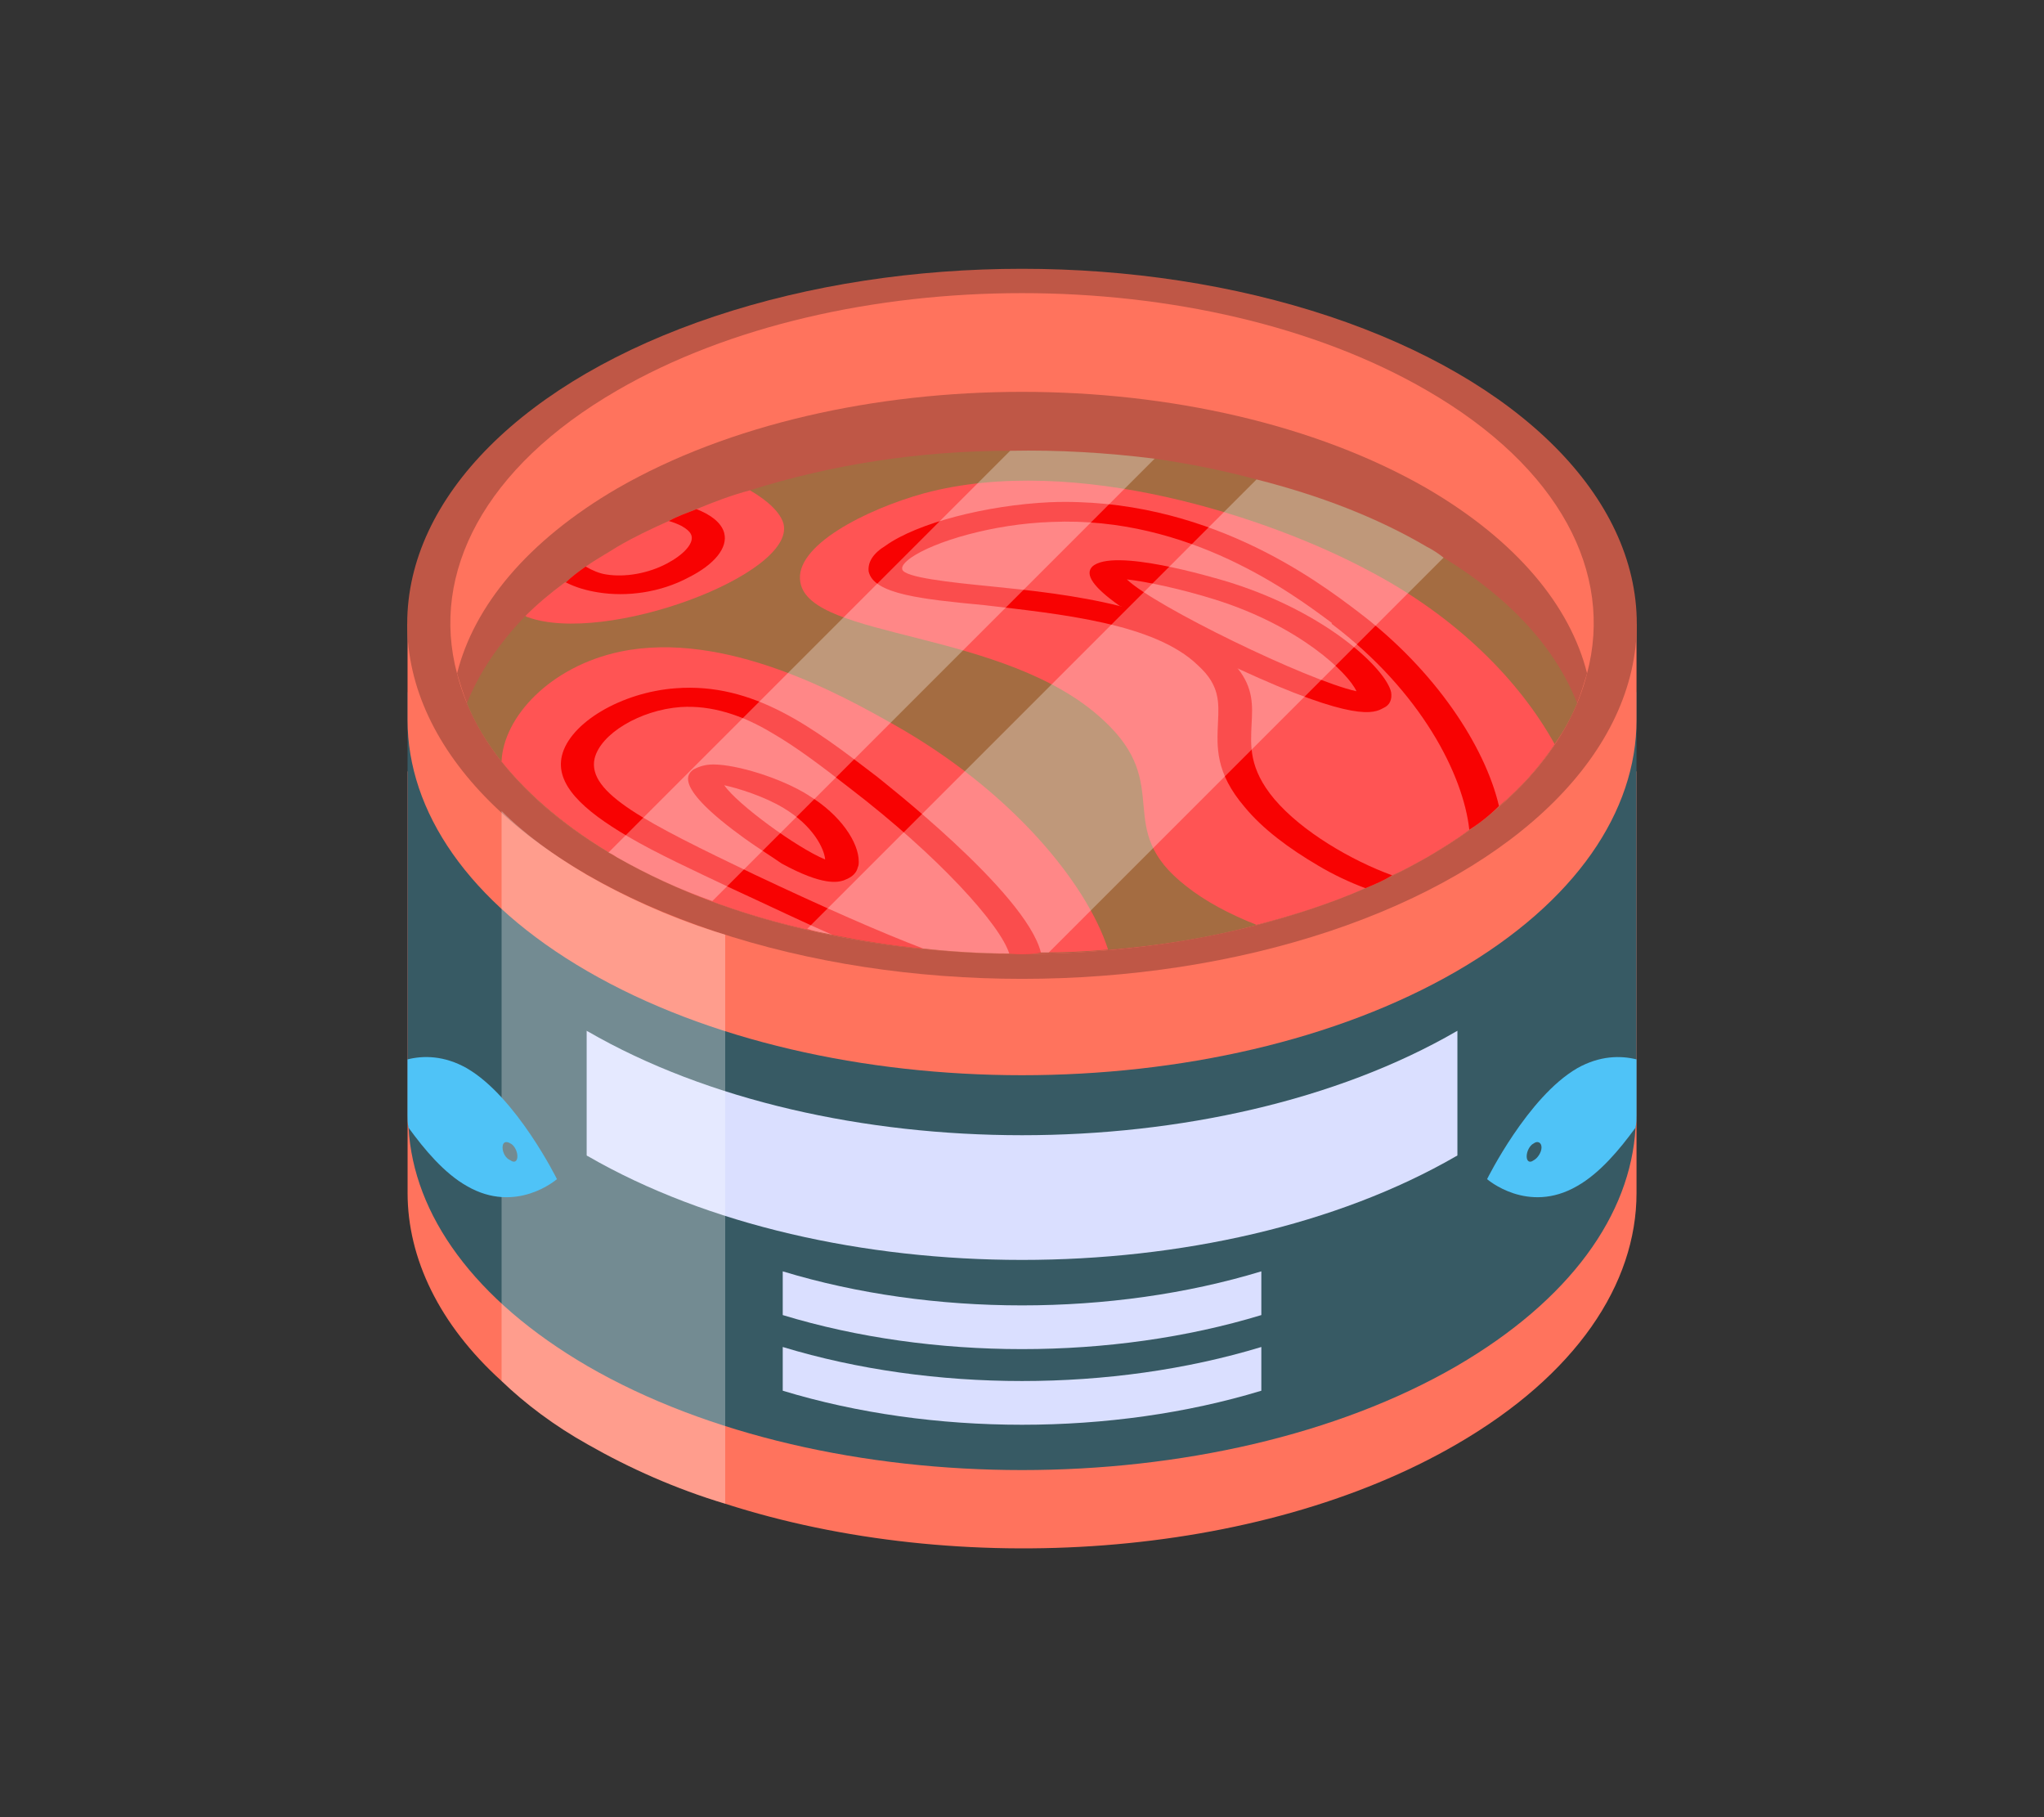
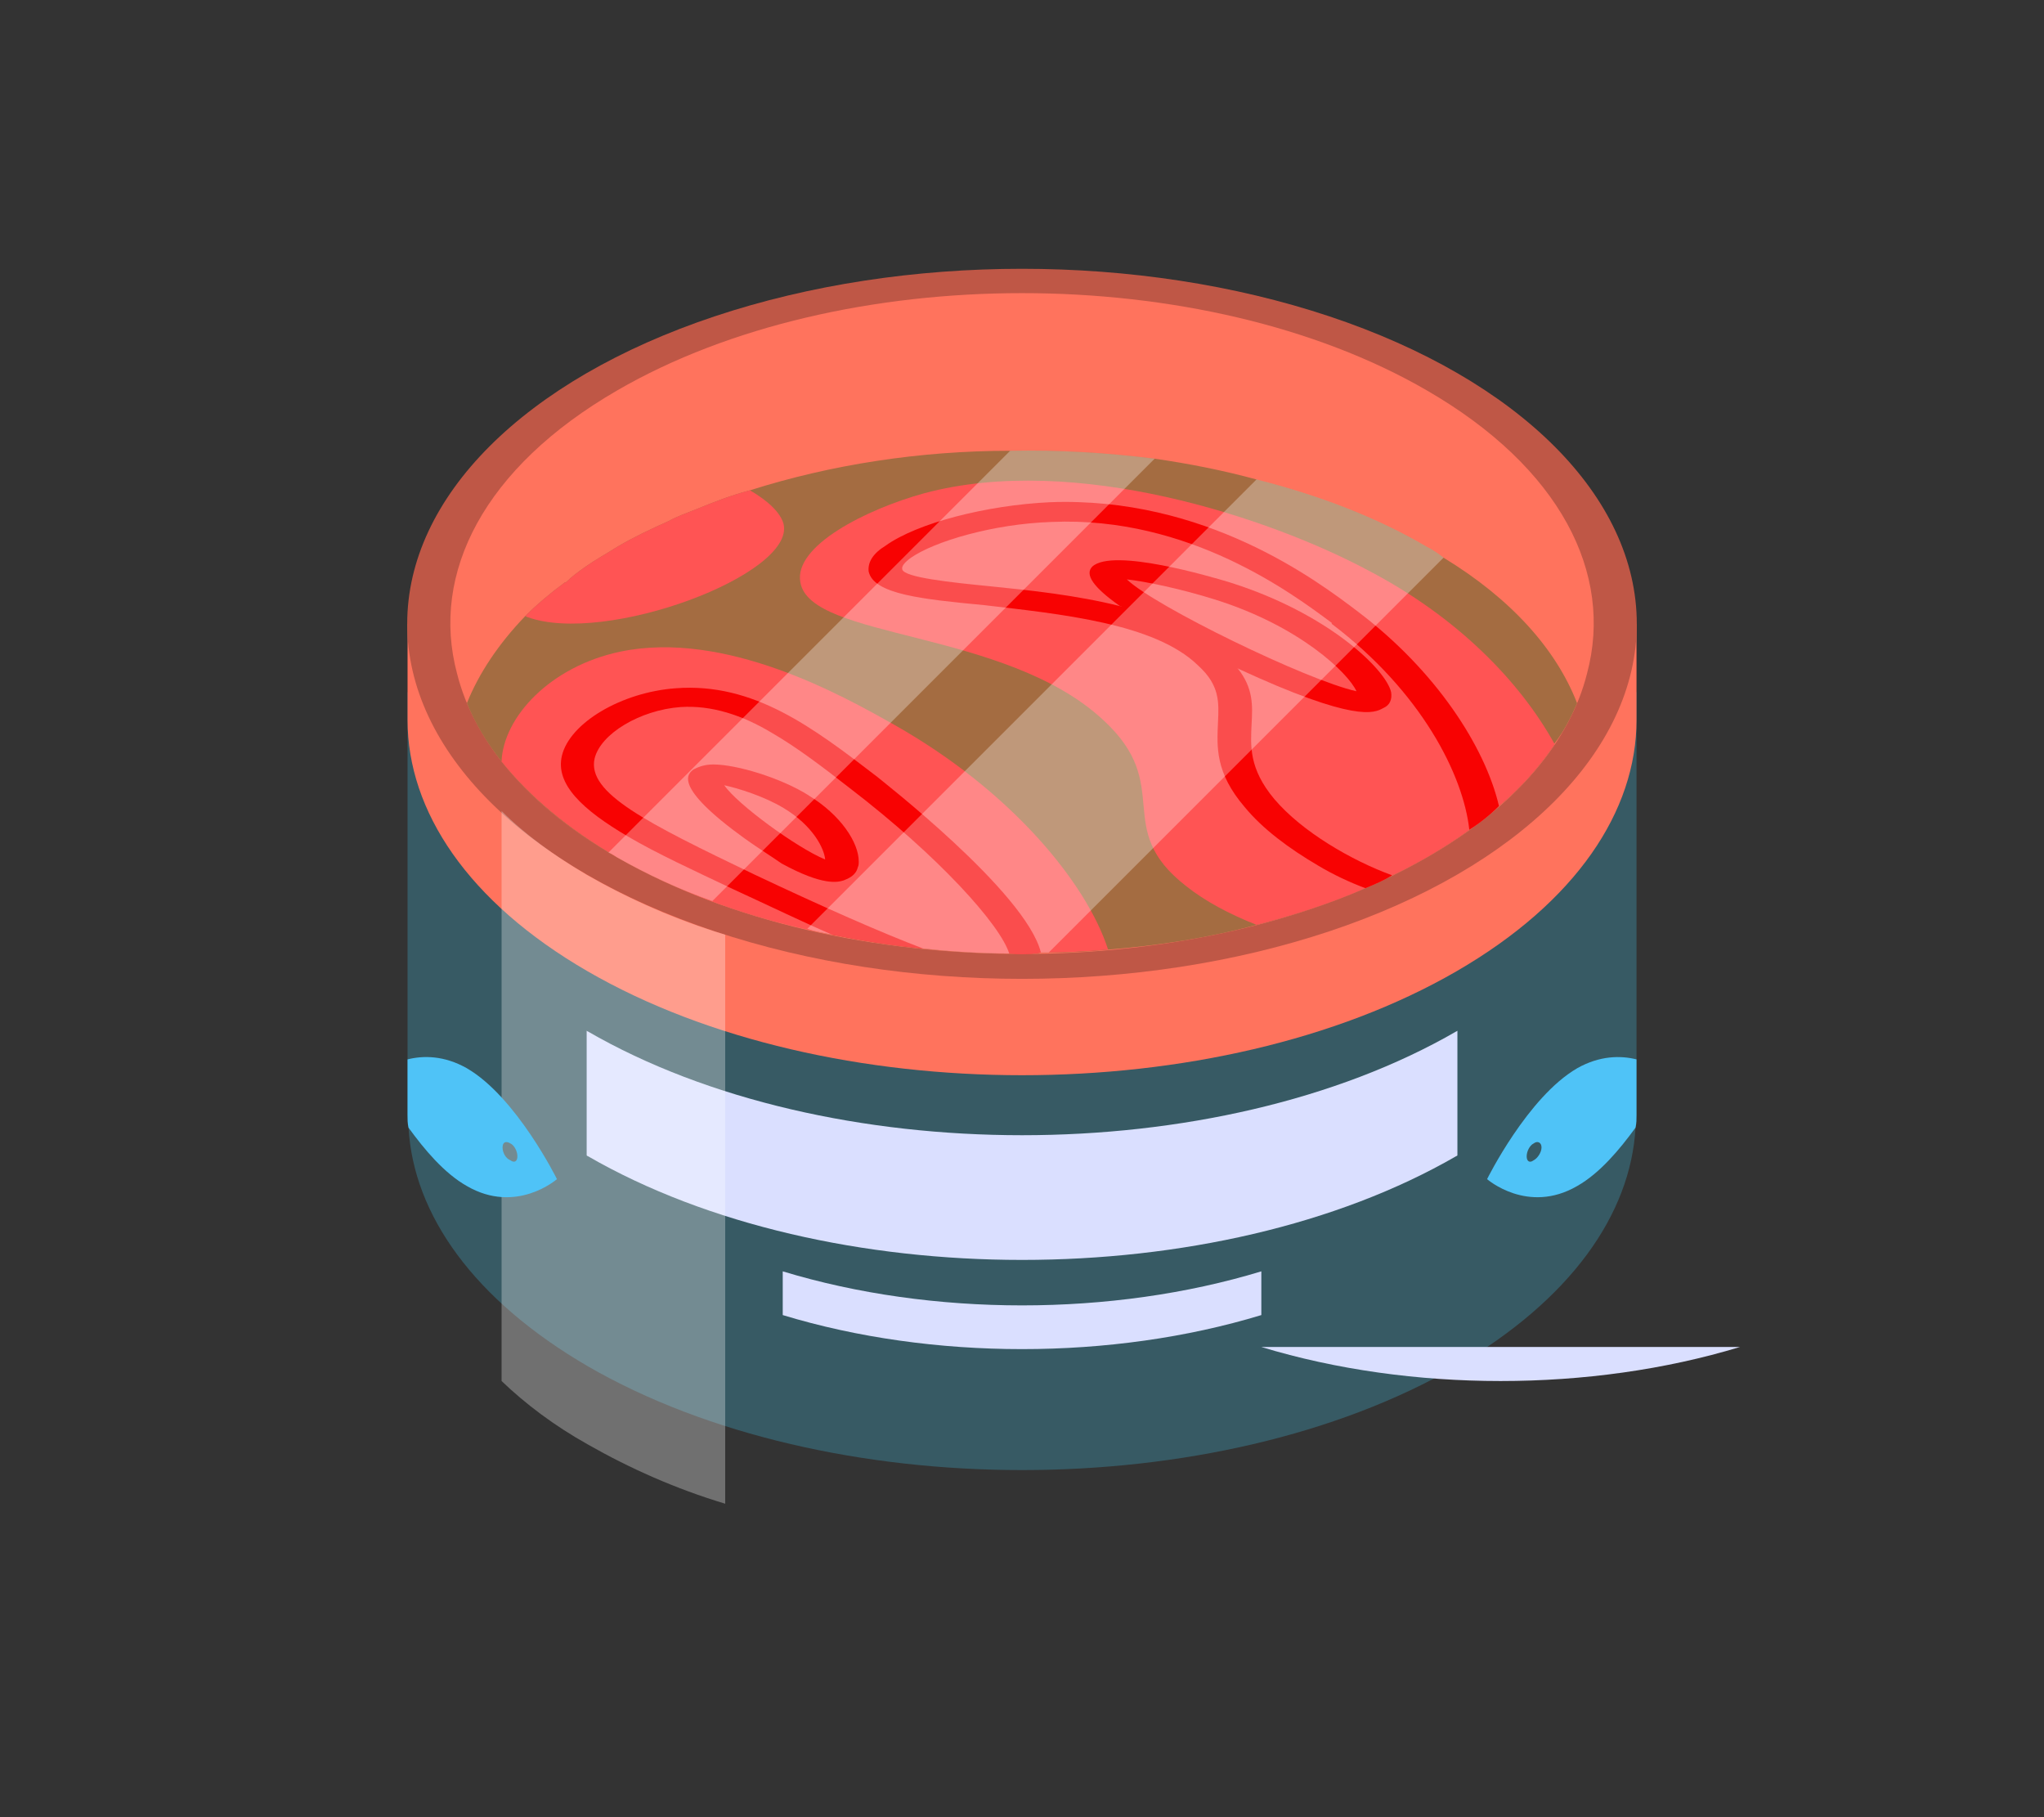
<svg xmlns="http://www.w3.org/2000/svg" id="Layer_2" data-name="Layer 2" viewBox="0 0 540 480">
  <rect x="0" y="0" width="540" height="480" fill="#333333" stroke="none" />
  <defs>
    <style>
      .cls-1 {
        fill: #f80202;
      }

      .cls-1, .cls-2, .cls-3, .cls-4, .cls-5, .cls-6, .cls-7, .cls-8, .cls-9, .cls-10, .cls-11 {
        stroke-width: 0px;
      }

      .cls-2 {
        fill: #ff735d;
      }

      .cls-3 {
        fill: #375a64;
      }

      .cls-4 {
        fill: #4fc3f7;
      }

      .cls-5 {
        fill: none;
      }

      .cls-6, .cls-11 {
        fill: #fff;
      }

      .cls-12, .cls-11 {
        opacity: .3;
      }

      .cls-7 {
        fill: #dadfff;
      }

      .cls-8 {
        fill: #ff5454;
      }

      .cls-9 {
        fill: #bf5746;
      }

      .cls-10 {
        fill: #a46c41;
      }
    </style>
  </defs>
  <g id="Layer_2-2" data-name="Layer 2">
    <g>
      <g>
-         <path class="cls-2" d="M432.35,203.76v111.36c0,24.05-15.95,48.1-47.58,66.4-52.28,30.32-131.49,35.55-193.18,15.68-13.07-3.92-25.36-9.41-36.34-15.68-8.89-4.97-16.47-10.72-22.74-16.73-16.47-14.9-24.83-32.41-24.83-49.67v-111.36h324.67Z" />
        <path class="cls-3" d="M432.35,182.85v111.62c0,1.05,0,2.35-.26,3.4-1.31,23-17.25,45.49-47.32,63-63.26,36.59-166.26,36.59-229.52,0-30.06-17.52-46.01-40-47.32-63-.26-1.04-.26-2.35-.26-3.4v-111.62h324.67Z" />
        <path class="cls-2" d="M432.35,164.81v25.36c0,24.05-15.95,48.1-47.58,66.4-63.26,36.59-166.26,36.59-229.52,0-31.63-18.3-47.58-42.35-47.58-66.4v-25.36h324.67Z" />
        <g>
          <ellipse class="cls-9" cx="270" cy="164.78" rx="162.42" ry="93.78" />
          <path class="cls-2" d="M419.28,177.88c-4.45,17.77-18.56,35.03-42.35,48.62-59.08,33.98-154.76,33.98-213.84,0-23.79-13.59-37.9-30.85-42.35-48.62-7.06-26.4,7.06-54.38,42.35-74.77,59.08-34.24,154.76-34.24,213.84,0,35.29,20.39,49.41,48.36,42.35,74.77Z" />
-           <path class="cls-9" d="M419.28,177.88c-.79,2.61-1.57,5.23-2.62,7.84-6.27,14.9-19.61,29.27-39.73,40.78-59.08,33.98-154.76,33.98-213.84,0-20.13-11.5-33.46-25.88-39.73-40.78-1.05-2.62-1.83-5.23-2.61-7.84,4.45-17.78,18.56-35.03,42.35-48.89,59.08-33.98,154.76-33.98,213.84,0,23.79,13.86,37.9,31.11,42.35,48.89Z" />
          <path class="cls-10" d="M416.66,185.73c-1.57,3.66-3.4,7.32-6.01,10.72v.26c-3.92,5.75-8.63,11.24-14.64,16.21-2.35,2.35-4.97,4.45-7.84,6.27-3.4,2.61-7.32,4.97-11.24,7.32-2.88,1.57-6.01,3.4-9.15,4.71-2.09,1.31-4.44,2.35-7.06,3.4-8.89,3.92-18.56,7.06-28.76,9.68-12.55,3.4-25.88,5.49-39.21,6.54-4.97.52-10.46.78-15.68.78h-2.09c-2.88.52-5.49.52-8.37.26-7.58,0-15.42-.52-22.74-1.31-8.1-.78-16.21-2.09-24.05-3.66-2.35-.52-4.45-.78-6.54-1.57-8.63-1.83-16.99-4.18-25.1-7.32-8.89-3.14-17.25-7.06-25.1-11.5-.78-.52-1.57-1.05-2.35-1.31-12.03-7.32-21.44-15.42-28.23-24.05-3.92-4.97-7.06-10.19-9.15-15.42,3.14-7.84,8.37-15.69,15.42-23.01,3.14-3.13,6.54-6.01,10.46-8.89h.26c1.57-1.57,3.4-2.88,5.23-4.18,2.61-1.83,5.49-3.4,8.36-5.23,4.45-2.61,8.89-4.7,13.59-6.8,2.35-1.31,4.71-2.09,7.32-3.14,4.44-1.83,9.15-3.66,14.12-4.97,21.44-6.8,44.96-10.45,68.75-10.45,12.81-.26,25.62.52,38.17,2.09,9.15,1.31,18.3,3.14,26.92,5.49,16.47,4.18,31.63,9.93,44.96,17.77,1.57.79,3.14,1.83,4.44,2.88,18.04,10.98,29.8,24.31,35.29,38.43Z" />
        </g>
        <g>
          <path class="cls-8" d="M410.65,196.44v.26c-3.92,5.75-8.63,11.24-14.64,16.21-2.35,2.35-4.97,4.45-7.84,6.27-3.4,2.61-7.32,4.97-11.24,7.32-2.88,1.57-6.01,3.4-9.15,4.71-2.09,1.31-4.44,2.35-7.06,3.4-8.89,3.92-18.56,7.06-28.76,9.68-7.32-2.88-13.59-6.27-18.56-10.2-19.87-15.42-2.88-26.4-21.96-43.92-25.88-24.05-77.38-21.18-79.99-36.34-1.83-9.67,17.51-19.34,32.68-23.53,39.99-10.72,91.49,6.54,117.37,20.39,23.53,12.29,40,29.28,49.15,45.75Z" />
          <path class="cls-8" d="M292.75,250.82c-5.75.52-11.76.78-17.78.78-2.88.52-5.49.52-8.37.26-7.58,0-15.42-.52-22.74-1.31-8.1-.78-16.21-2.09-24.05-3.66-20.65-3.92-40.26-10.98-56.73-20.39-13.07-7.58-23.26-16.21-30.58-25.36.52-11.76,12.81-25.09,31.37-29.01,27.71-5.75,58.56,11.5,72.41,19.34,30.58,17.25,50.71,41.56,56.46,59.34Z" />
          <path class="cls-1" d="M388.17,219.18c2.88-1.83,5.49-3.92,7.84-6.27-3.66-15.68-16.73-35.81-37.12-51.24-10.98-8.36-40.52-30.58-81.56-29.01-16.73.79-35.03,5.49-43.4,11.5-3.4,2.09-4.71,4.44-4.44,6.8,1.31,6.01,14.12,7.32,30.58,8.89,19.87,2.35,44.96,4.71,56.47,15.95,5.75,5.23,5.49,9.68,5.23,15.16-.26,6.27-.78,13.07,7.06,22.22,4.71,5.75,11.76,10.98,19.34,15.42,3.92,2.36,8.37,4.45,12.55,6.01,2.61-1.05,4.97-2.09,7.06-3.4-10.72-3.92-23.79-11.5-31.11-20.13-6.8-8.11-6.27-14.12-6.01-19.87.26-4.71.52-9.41-3.66-14.64-.52-1.05-1.57-2.35-2.88-3.4-2.09-2.09-4.44-3.66-7.06-5.23-6.01-3.4-13.33-6.02-20.91-7.84h-.26c-11.5-2.88-23.79-4.18-34.24-5.23-10.72-1.05-22.74-2.35-23.27-4.45-.26-.79.52-1.83,2.35-3.14,6.01-4.18,21.44-8.89,37.12-9.41,36.34-1.57,63.78,19.08,73.98,26.66v.26c23.79,18.04,34.77,40,36.34,54.37Z" />
          <path class="cls-1" d="M324.91,153.83c-5.23-1.57-30.85-9.15-36.33-4.18-2.09,2.09.26,5.49,7.32,10.46h.26c1.83,1.31,3.92,2.61,6.27,3.92,5.49,3.14,12.03,6.54,20.39,10.46,1.57.78,2.88,1.31,4.18,2.09,31.11,14.38,36.07,11.76,38.43,10.46,1.83-.79,2.35-2.35,2.09-4.18-1.31-6.01-16.73-20.91-42.61-29.02ZM297.72,153.05c4.97.52,14.64,2.61,23,5.23,22.74,7.06,35.55,19.61,37.64,24.31-13.07-2.88-53.33-22.48-60.65-29.54Z" />
          <path class="cls-1" d="M231.59,205.07c-16.73-12.81-32.42-24.84-53.07-23.27-14.38,1.05-27.97,9.15-30.06,17.78-1.83,7.58,5.49,14.38,17.52,21.43,7.58,4.45,17.25,8.89,27.71,13.86,9.67,4.45,18.3,8.63,26.14,12.02,7.84,1.57,15.95,2.88,24.05,3.66-10.98-4.18-25.88-10.72-44.7-19.61-28.23-13.59-44.18-21.44-42.09-30.59,1.57-6.54,12.03-12.81,22.74-13.59,8.1-.52,16.21,2.09,24.05,6.8,6.8,3.92,13.59,9.15,20.65,14.64,23.53,18.04,39.73,36.08,42.09,43.66,2.88.26,5.49.26,8.37-.26-3.92-15.95-42.87-46.01-43.39-46.53Z" />
          <path class="cls-1" d="M213.55,210.04c-7.06-4.45-18.82-8.11-25.1-8.11-2.61,0-4.18.79-5.23,1.31-1.31,1.05-6.01,4.18,13.59,18.3,3.66,2.62,7.06,4.71,9.67,6.54,10.98,6.01,14.9,4.97,16.47,4.45,1.31-.52,3.14-1.31,3.66-3.4.26-.52.26-1.05.26-1.57,0-4.97-4.71-12.29-13.33-17.51ZM191.33,207.42c3.66.79,10.46,2.88,15.69,6.02,7.84,4.71,10.72,10.72,10.98,13.59-7.58-3.13-23.27-14.64-26.66-19.61Z" />
          <g>
            <path class="cls-8" d="M207.01,138.41c3.14,13.33-47.06,32.15-67.71,24.57-.26,0-.26-.26-.52-.26,3.14-3.13,6.54-6.01,10.46-8.89h.26c1.57-1.57,3.4-2.88,5.23-4.18,2.61-1.83,5.49-3.4,8.36-5.23,4.45-2.61,8.89-4.7,13.59-6.8,2.35-1.31,4.71-2.09,7.32-3.14,4.44-1.83,9.15-3.66,14.12-4.97,4.97,2.88,8.1,6.01,8.89,8.89Z" />
-             <path class="cls-1" d="M184.01,134.49c-2.62,1.04-4.97,1.83-7.32,3.14,1.05.26,2.35.79,3.4,1.31,1.31.78,2.35,1.57,2.61,2.61.52,2.09-2.09,4.97-6.54,7.32-4.97,2.62-10.98,3.66-15.95,2.88-1.83-.26-3.66-1.05-5.49-2.09-1.83,1.31-3.66,2.62-5.23,4.18,2.61,1.31,5.23,2.09,8.37,2.61,7.84,1.31,16.73,0,24.05-3.92,6.8-3.4,10.46-7.84,9.41-11.77-.78-2.88-3.92-4.97-7.32-6.27Z" />
          </g>
        </g>
        <path class="cls-7" d="M385.03,272.16v32.94c0,.26-.26.26-.26.26-63.26,36.59-166.26,36.59-229.52,0,0,0-.26,0-.26-.26v-32.94c0,.26.26.26.26.26,63.26,36.59,166.26,36.59,229.52,0,0,0,.26,0,.26-.26Z" />
        <g>
          <path class="cls-7" d="M333.23,335.82v11.55c-39.46,11.99-86.98,11.99-126.44,0v-11.55c39.46,11.99,86.98,11.99,126.44,0Z" />
-           <path class="cls-7" d="M333.23,355.8v11.55c-39.46,11.99-86.98,11.99-126.44,0v-11.55c39.46,11.99,86.98,11.99,126.44,0Z" />
+           <path class="cls-7" d="M333.23,355.8v11.55v-11.55c39.46,11.99,86.98,11.99,126.44,0Z" />
        </g>
        <g class="cls-12">
          <path class="cls-6" d="M305.04,121.16l-116.85,116.85c-8.89-3.14-17.25-7.06-25.1-11.5-.78-.52-1.57-1.05-2.35-1.31l106.13-106.13c12.81-.26,25.62.52,38.17,2.09Z" />
          <path class="cls-6" d="M381.37,147.3l-104.3,104.3h-2.09c-2.88.52-5.49.52-8.37.26-7.58,0-15.42-.52-22.74-1.31-8.1-.78-16.21-2.09-24.05-3.66-2.35-.52-4.45-.78-6.54-1.57l118.68-118.68c16.47,4.18,31.63,9.93,44.96,17.77,1.57.79,3.14,1.83,4.44,2.88Z" />
        </g>
        <path class="cls-11" d="M191.59,246.89v150.31c-13.07-3.92-25.36-9.41-36.34-15.68-8.89-4.97-16.47-10.72-22.74-16.73v-150.57c6.27,6.27,13.86,11.77,22.74,17,10.98,6.27,23.27,11.76,36.34,15.68Z" />
        <g>
          <path class="cls-4" d="M123.36,282.18c-6.01-3.4-11.5-3.4-15.69-2.35v14.64c0,1.05,0,2.35.26,3.4,4.18,5.75,9.41,12.03,15.42,15.42,13.07,7.58,23.79-1.83,23.79-1.83,0,0-10.72-21.7-23.79-29.28ZM134.86,306.49c-1.31-.52-2.09-2.09-2.09-3.4s.79-1.83,2.09-1.05c1.05.52,1.83,2.09,1.83,3.4s-.78,1.83-1.83,1.05Z" />
          <path class="cls-4" d="M416.66,282.18c-13.07,7.58-23.79,29.28-23.79,29.28,0,0,10.72,9.41,23.79,1.83,6.01-3.4,11.24-9.67,15.42-15.42.26-1.04.26-2.35.26-3.4v-14.64c-4.18-1.04-9.67-1.04-15.69,2.35ZM405.16,306.49c-1.05.79-1.83.26-1.83-1.05s.79-2.87,1.83-3.4c1.05-.79,2.09-.26,2.09,1.05s-1.05,2.87-2.09,3.4Z" />
        </g>
      </g>
      <rect class="cls-5" width="540" height="480" />
    </g>
  </g>
</svg>